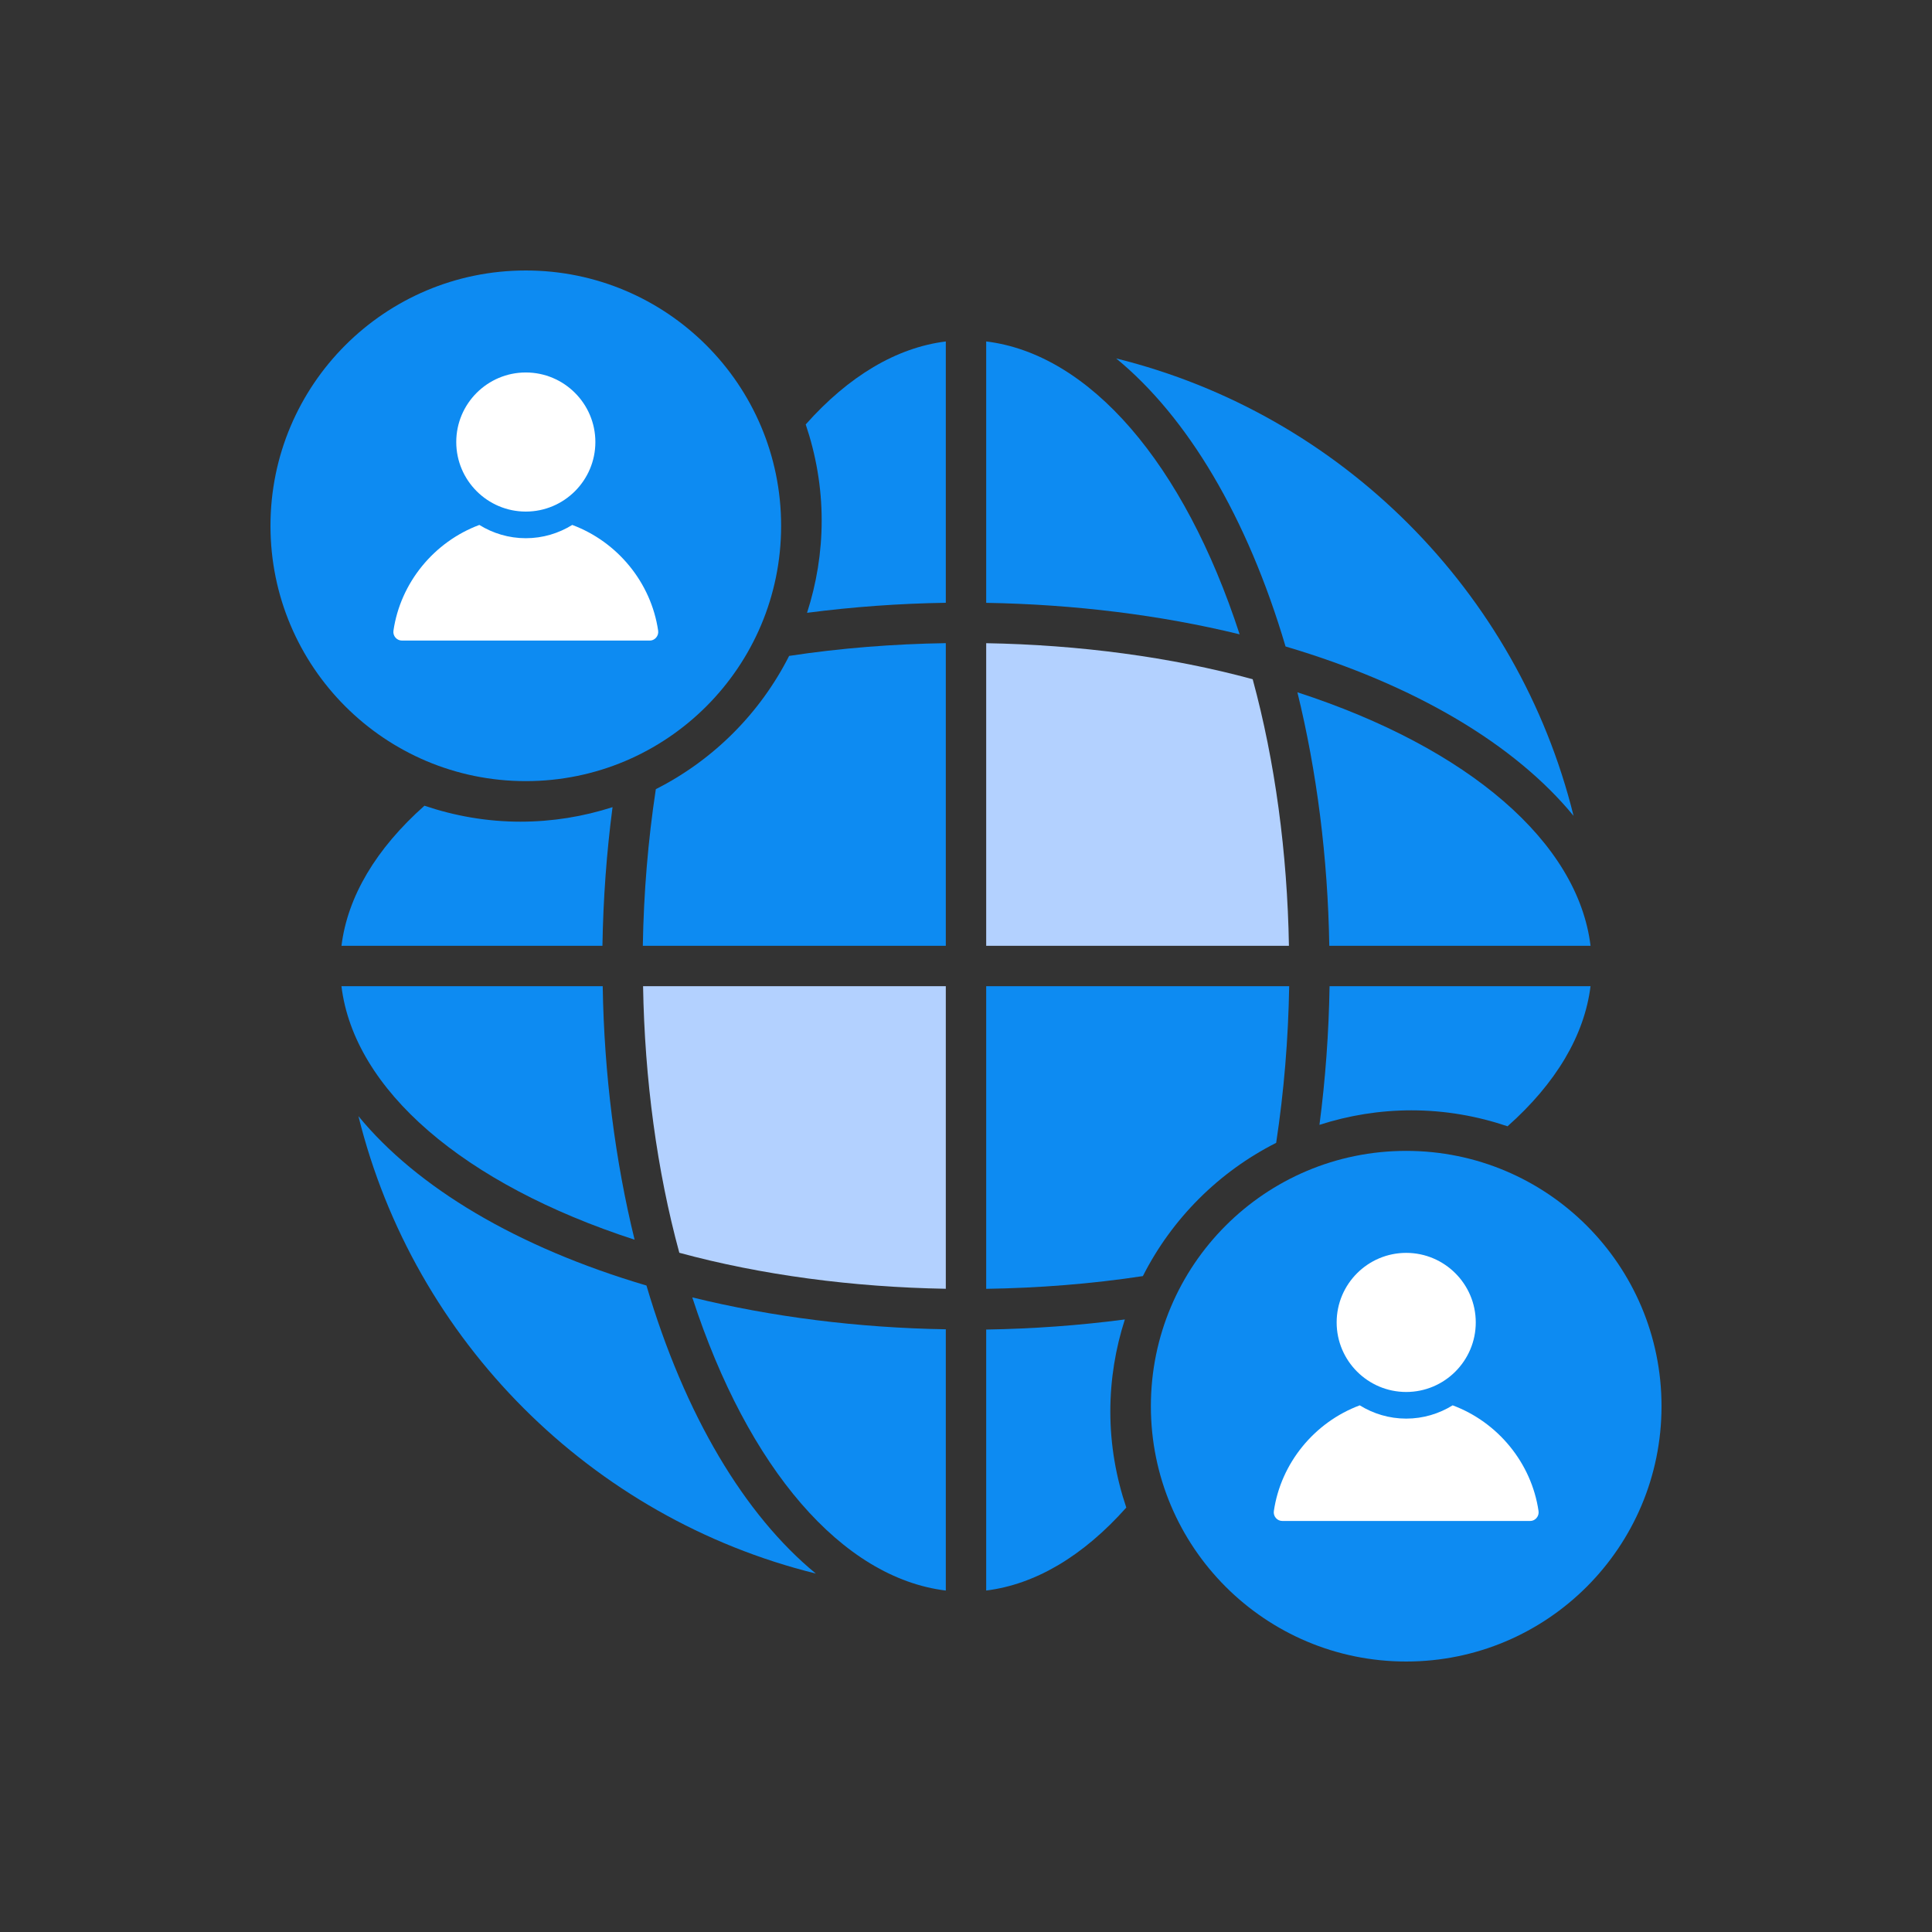
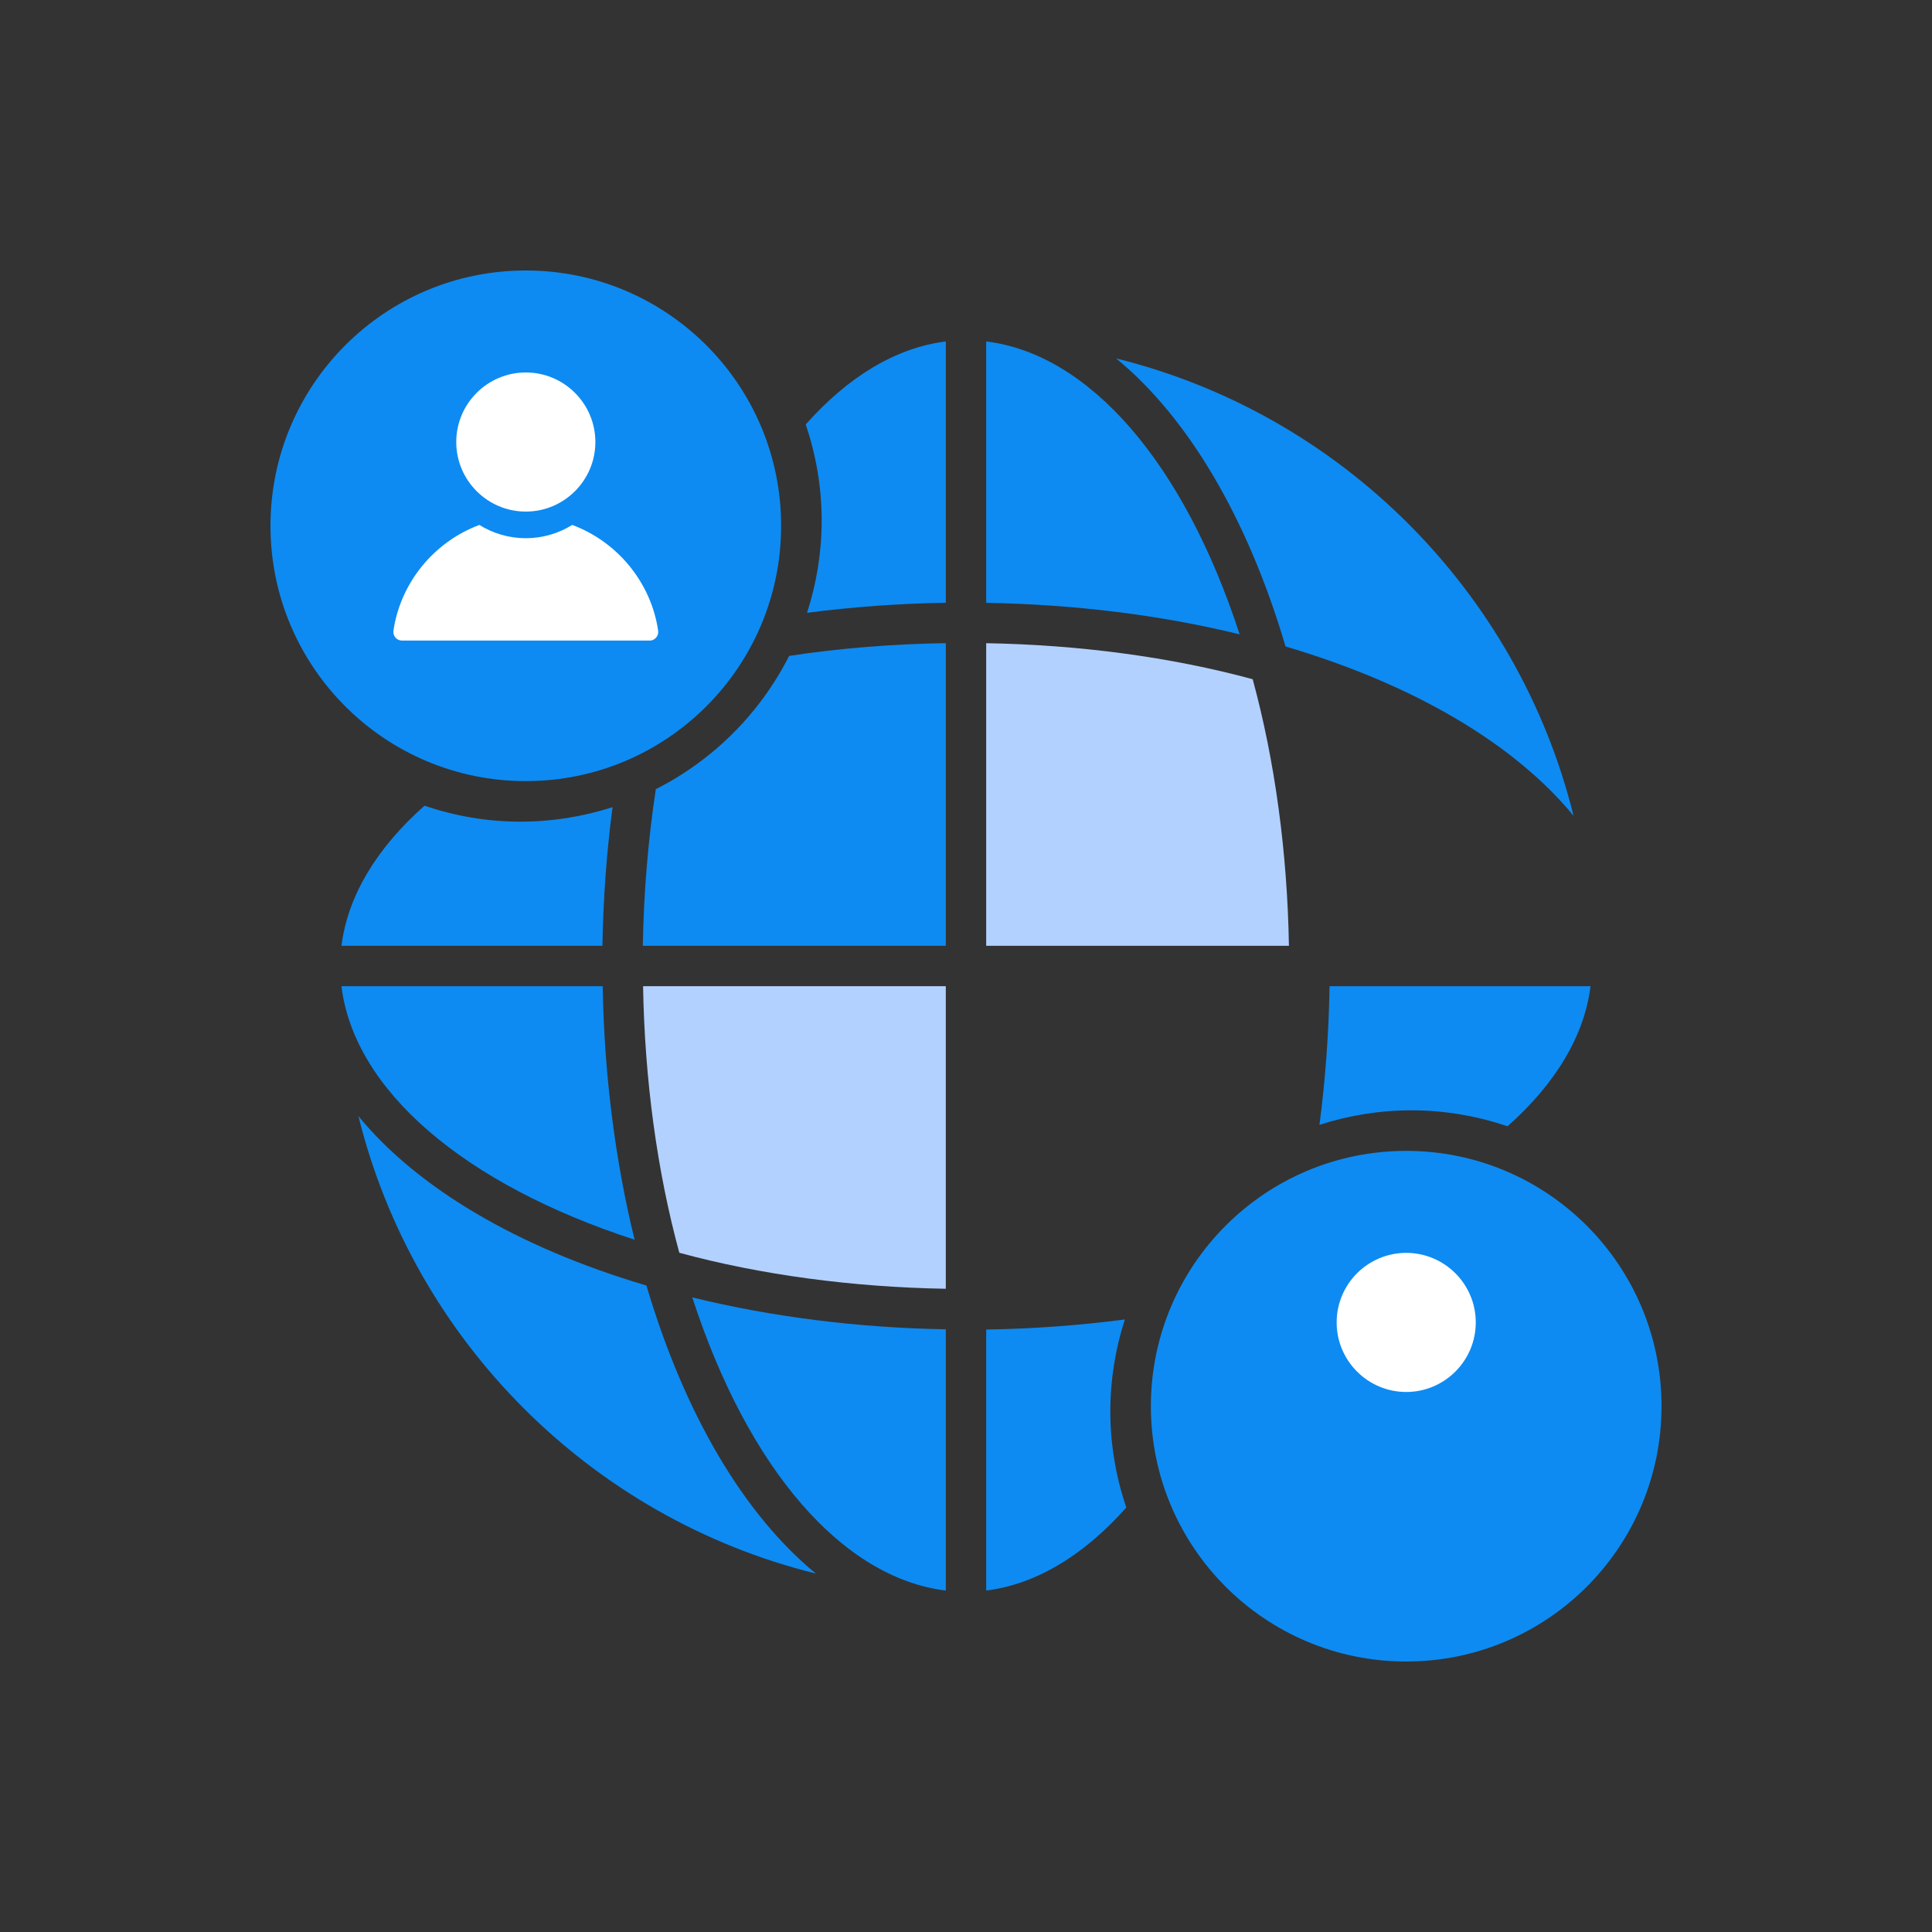
<svg xmlns="http://www.w3.org/2000/svg" id="Layer_1" data-name="Layer 1" width="500" height="500" viewBox="0 0 500 500">
  <rect x="0" y="0" width="500" height="500" fill="#333333" stroke="none" />
  <g>
    <path d="M324.192,175.783c-21.23-5.772-44.928-8.903-68.966-9.324v78.315h78.346c-.411-24.102-3.598-47.754-9.38-68.991Z" style="fill: #b3d1ff;" />
    <path d="M255.225,88.366v67.649c22.704.384,45.089,3.135,65.591,8.149-14.429-44.335-38.83-72.531-65.591-75.799Z" style="fill: #0d8bf2;" />
-     <path d="M335.767,179.164c5.035,20.512,7.879,42.851,8.254,65.61h67.613c-3.269-26.777-31.496-51.19-75.867-65.61Z" style="fill: #0d8bf2;" />
    <path d="M291.111,341.476c-11.787,1.547-23.798,2.414-35.885,2.611v67.541c12.733-1.575,25.125-8.943,36.258-21.472-2.639-7.816-4.131-16.153-4.131-24.848,0-8.314,1.337-16.313,3.759-23.832Z" style="fill: #0d8bf2;" />
    <path d="M208.517,109.844c2.639,7.816,4.131,16.153,4.131,24.848,0,8.341-1.349,16.365-3.785,23.905,11.808-1.539,23.838-2.412,35.912-2.595v-67.631c-12.733,1.575-25.125,8.943-36.258,21.472Z" style="fill: #0d8bf2;" />
    <path d="M167.301,332.692c-33.587-9.921-59.407-25.4-74.537-43.827,14.377,58.147,60.226,103.997,118.374,118.372-18.428-15.13-33.91-40.952-43.837-74.545Z" style="fill: #0d8bf2;" />
    <path d="M109.846,208.518c-12.531,11.129-19.899,23.521-21.474,36.257h67.538c.198-12.072,1.067-24.082,2.616-35.886-7.52,2.422-15.52,3.759-23.835,3.759-8.694,0-17.03-1.492-24.846-4.13Z" style="fill: #0d8bf2;" />
    <path d="M164.233,320.836c-5.035-20.512-7.879-42.851-8.254-65.61h-67.613c3.269,26.777,31.496,51.19,75.867,65.61Z" style="fill: #0d8bf2;" />
    <path d="M332.699,167.308c33.587,9.921,59.407,25.4,74.537,43.827-14.377-58.147-60.226-103.997-118.374-118.372,18.428,15.13,33.91,40.952,43.837,74.545Z" style="fill: #0d8bf2;" />
    <path d="M169.728,204.235c-2.02,13.273-3.137,26.868-3.368,40.54h78.415v-78.329c-13.668.214-27.306,1.286-40.55,3.302-7.522,14.858-19.636,26.968-34.497,34.486Z" style="fill: #0d8bf2;" />
-     <path d="M330.272,295.765c2.02-13.273,3.137-26.868,3.368-40.54h-78.415v78.324c13.666-.214,27.304-1.285,40.55-3.298,7.522-14.858,19.636-26.968,34.497-34.486Z" style="fill: #0d8bf2;" />
    <path d="M244.775,411.634v-67.616c-22.773-.375-45.109-3.216-65.613-8.255,14.426,44.376,38.837,72.601,65.613,75.87Z" style="fill: #0d8bf2;" />
    <path d="M175.808,324.216c21.229,5.769,44.926,8.899,68.966,9.319v-78.31h-78.346c.411,24.102,3.598,47.753,9.38,68.991Z" style="fill: #b3d1ff;" />
    <path d="M365.308,287.352c8.694,0,17.03,1.492,24.846,4.13,12.531-11.129,19.899-23.521,21.474-36.257h-67.538c-.198,12.072-1.067,24.082-2.616,35.886,7.52-2.422,15.52-3.759,23.835-3.759Z" style="fill: #0d8bf2;" />
  </g>
  <g>
    <circle cx="136.077" cy="136.077" r="66.077" style="fill: #0d8bf2;" />
    <g>
      <path d="M136.078,132.396c9.927,0,18.002-8.077,18.002-18.002s-8.075-17.998-18.002-17.998-18,8.073-18,17.998,8.075,18.002,18,18.002Z" style="fill: #fff;" />
      <path d="M169.801,165.015c.435-.501.622-1.144.525-1.803-1.811-12.407-10.498-22.994-22.227-27.358-3.502,2.164-7.611,3.435-12.022,3.435s-8.519-1.271-12.021-3.435c-11.729,4.366-20.418,14.957-22.229,27.358-.097.659.09,1.299.524,1.803.427.491,1.021.763,1.673.763h64.114c.874,0,1.417-.478,1.663-.763Z" style="fill: #fff;" />
    </g>
  </g>
  <g>
    <circle cx="363.923" cy="363.923" r="66.077" style="fill: #0d8bf2;" />
    <g>
      <path d="M363.924,360.243c9.927,0,18.002-8.077,18.002-18.002s-8.075-17.998-18.002-17.998-18,8.073-18,17.998,8.075,18.002,18,18.002Z" style="fill: #fff;" />
-       <path d="M397.647,392.861c.435-.501.622-1.144.525-1.803-1.811-12.407-10.498-22.994-22.227-27.358-3.502,2.164-7.611,3.435-12.022,3.435s-8.519-1.271-12.021-3.435c-11.729,4.366-20.418,14.957-22.229,27.358-.097.659.09,1.299.524,1.803.427.491,1.021.763,1.673.763h64.114c.874,0,1.417-.478,1.663-.763Z" style="fill: #fff;" />
    </g>
  </g>
</svg>